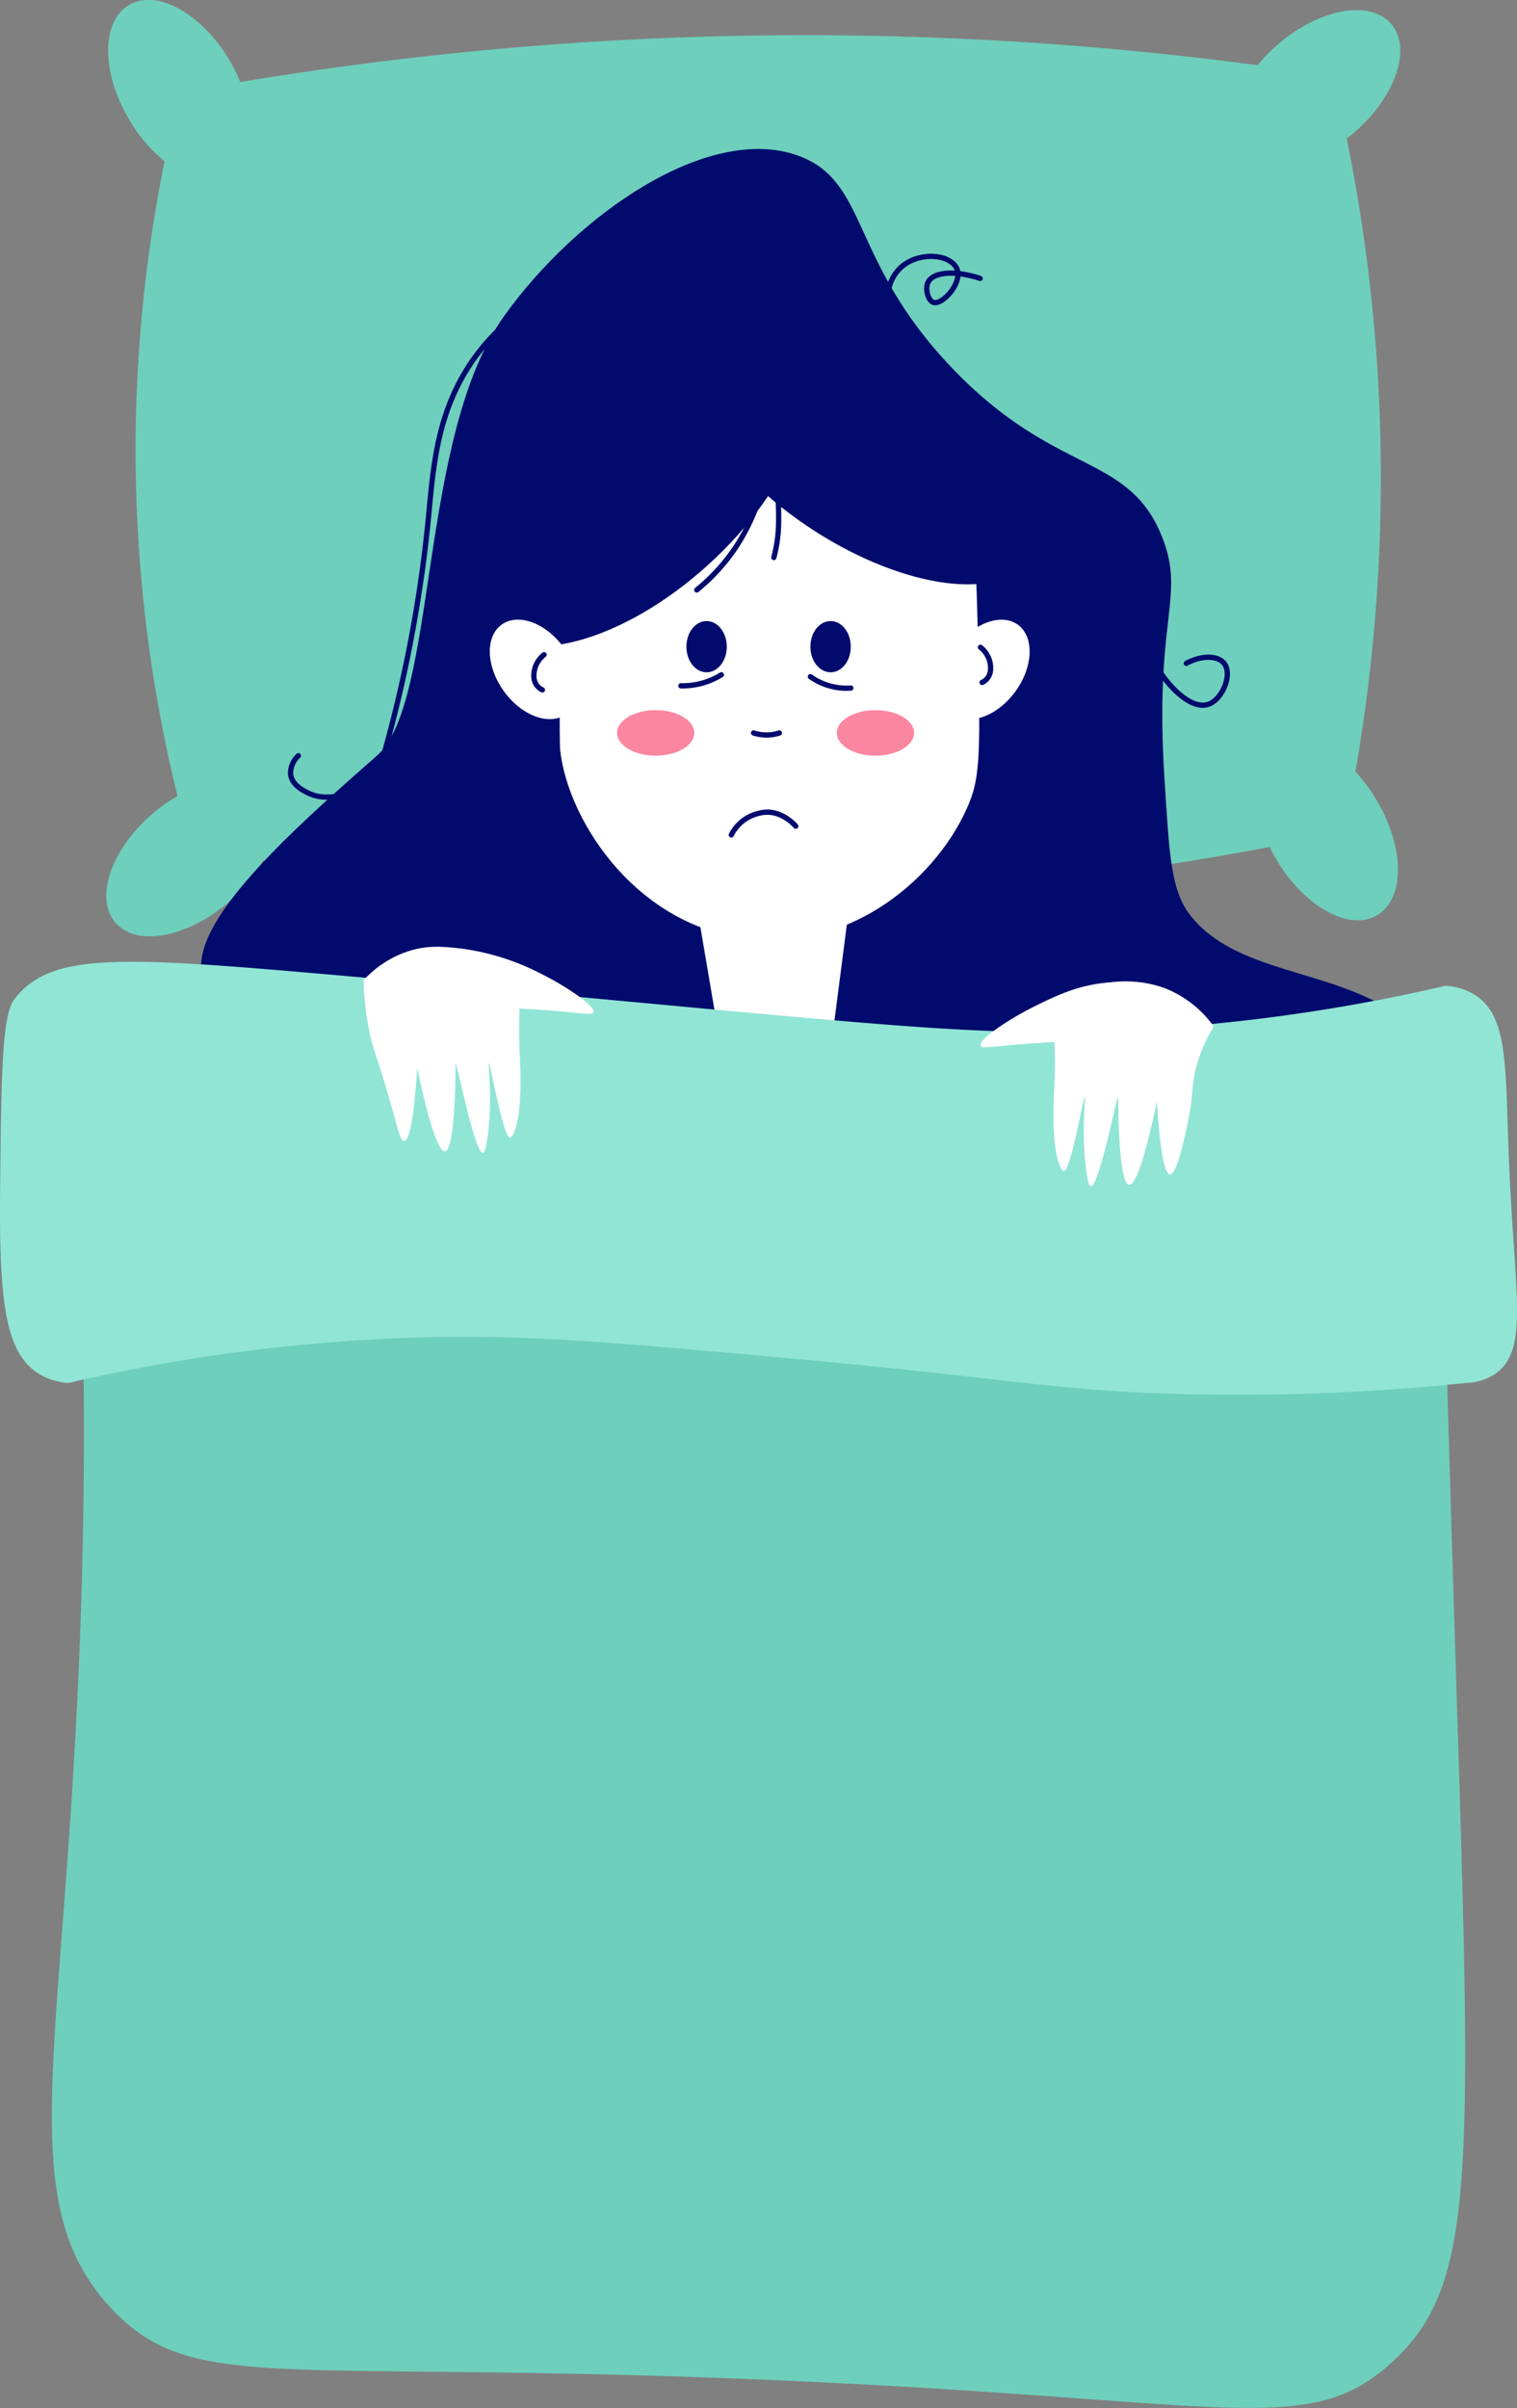
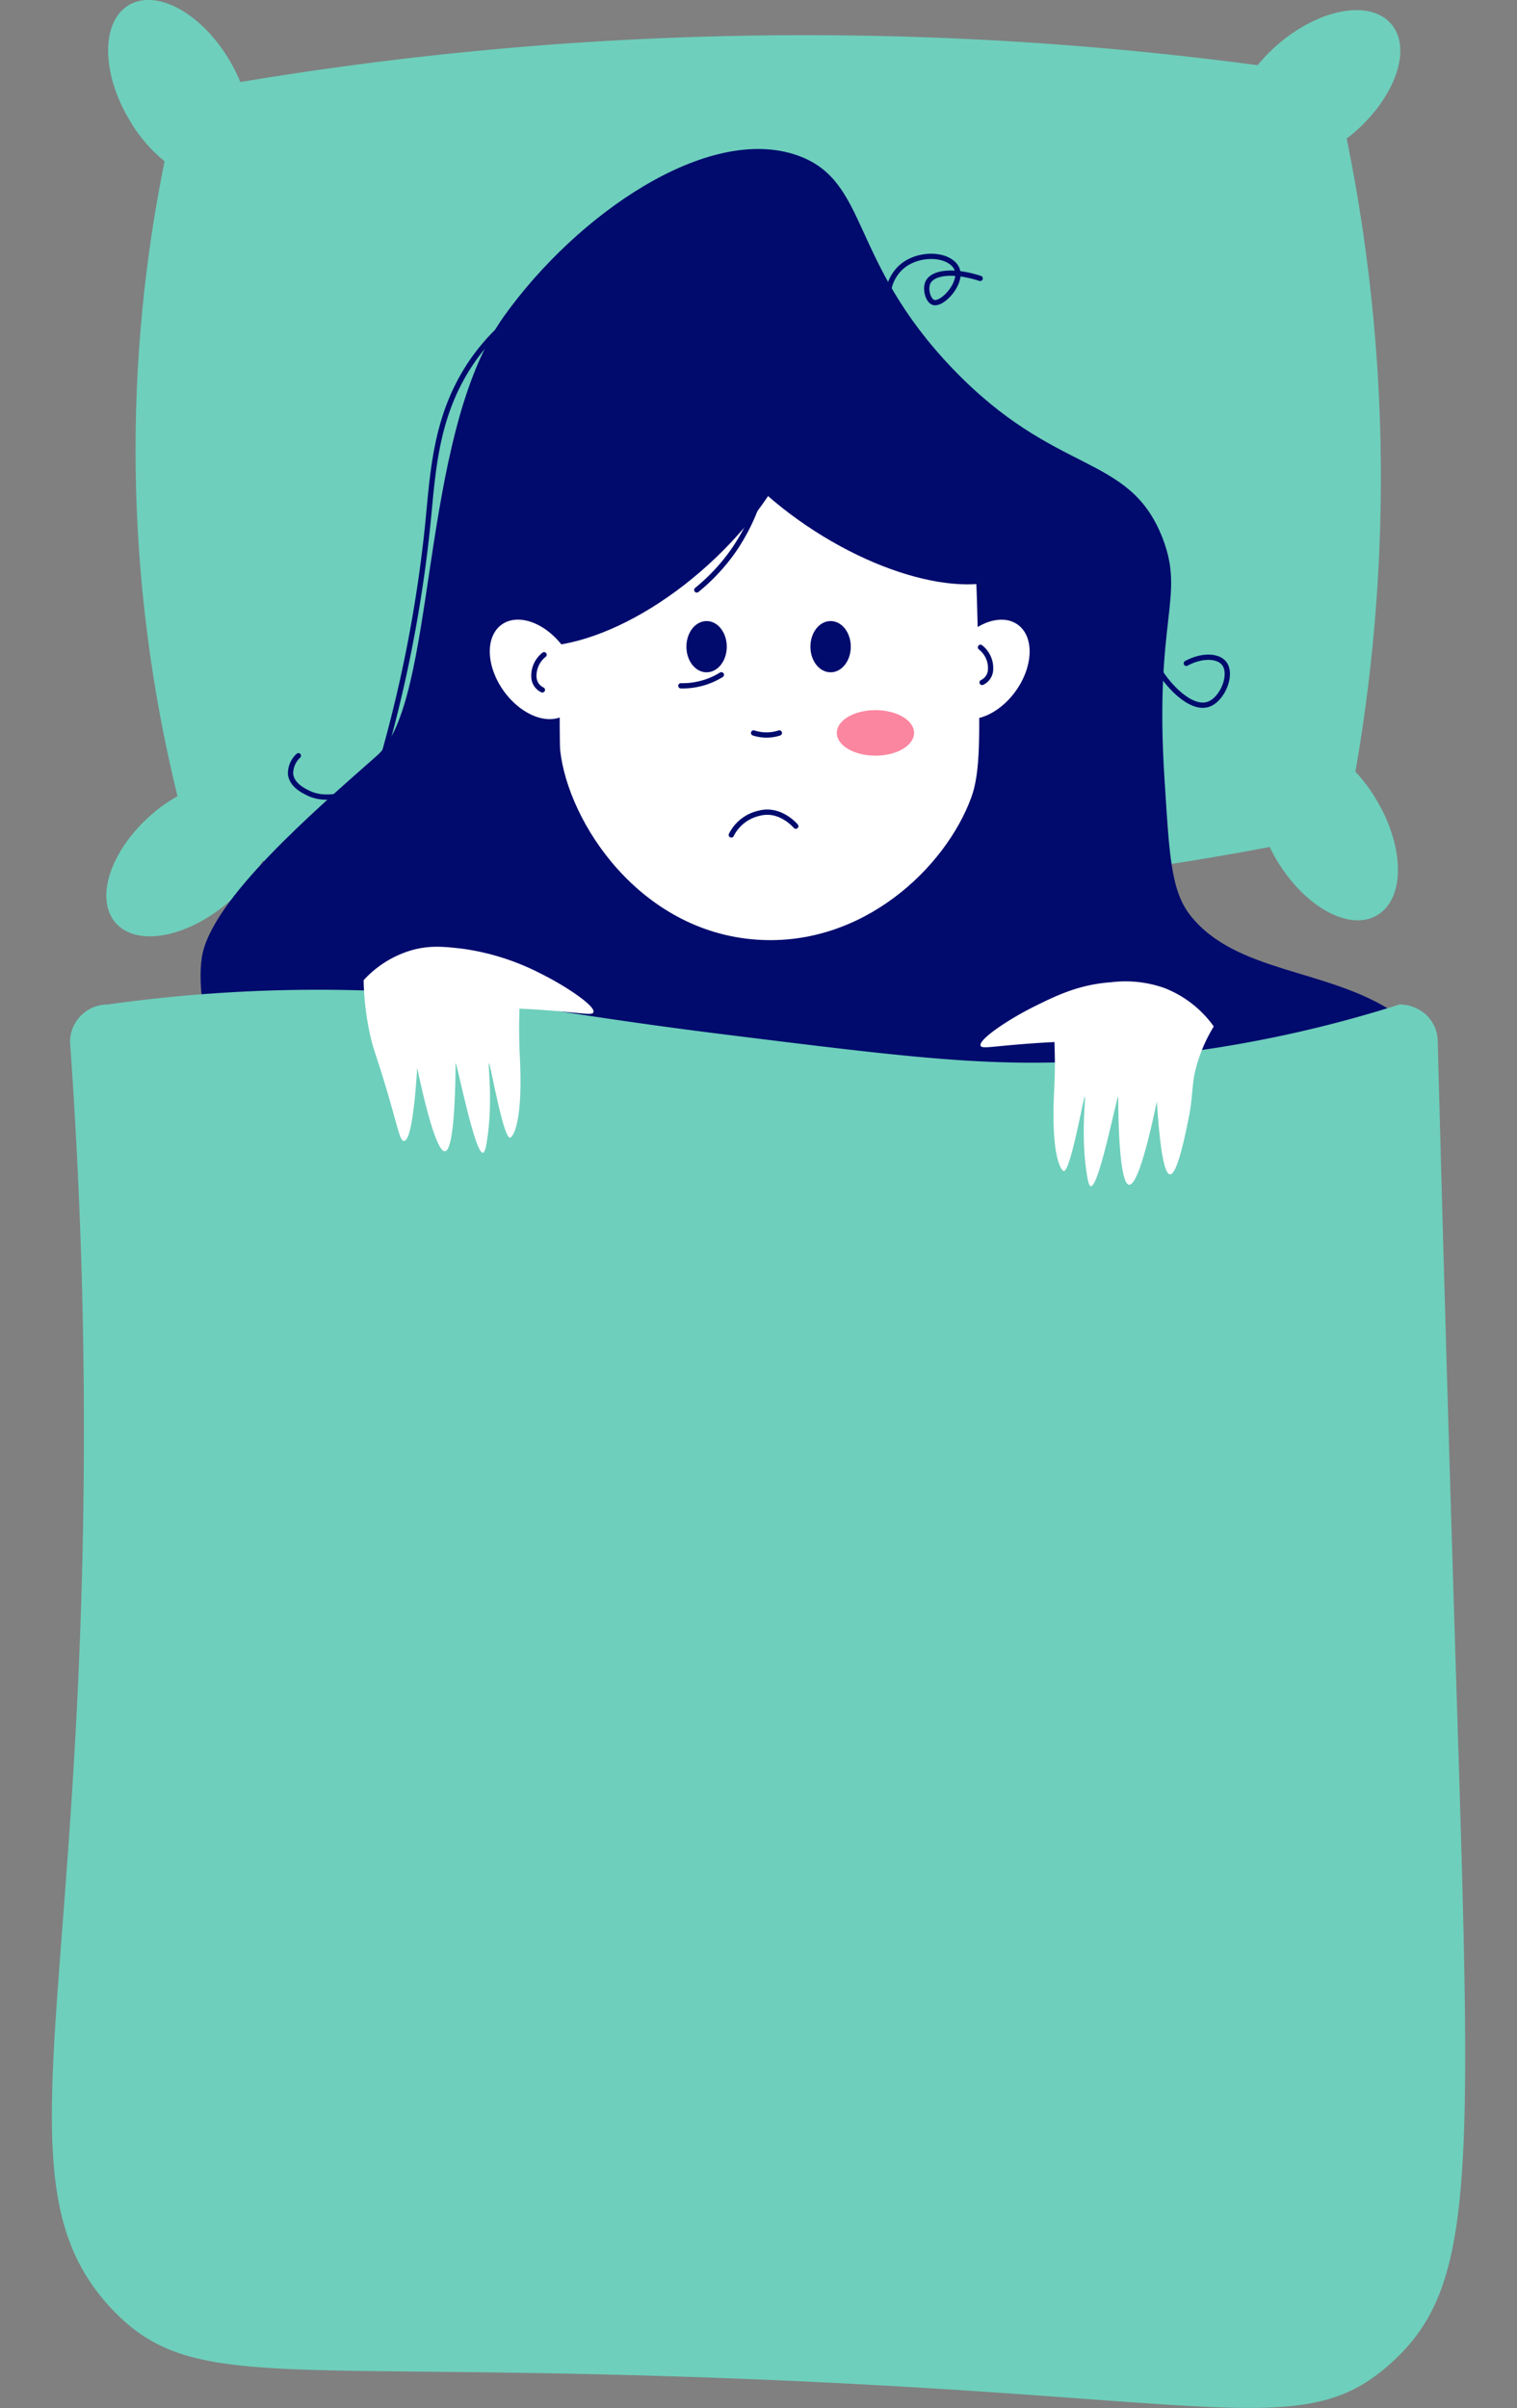
<svg xmlns="http://www.w3.org/2000/svg" viewBox="0 0 287.86 456.66">
  <rect x="0" y="0" width="287.86" height="456.66" fill="#808080" stroke="none" />
  <defs>
    <style>.cls-1{fill:#6ecfbc;stroke:#6ecfbc;}.cls-1,.cls-2,.cls-3,.cls-4,.cls-8{stroke-linecap:round;stroke-linejoin:round;}.cls-2,.cls-5{fill:#000b6d;}.cls-2,.cls-3,.cls-4,.cls-5{stroke:#000b6d;}.cls-3{fill:none;}.cls-4,.cls-6{fill:#fff;}.cls-5{stroke-miterlimit:10;}.cls-7{fill:#fb86a0;}.cls-8{fill:#91e5d5;stroke:#91e5d5;}</style>
  </defs>
  <title>в кровати бессоница</title>
  <g id="Слой_2" data-name="Слой 2">
    <g id="Слой_1-2" data-name="Слой 1">
      <path class="cls-1" d="M260.79,152c5.18,8.68,5.32,18.12.3,21.12s-13.26-1.65-18.42-10.3a25,25,0,0,1-1.44-2.76,551.78,551.78,0,0,1-103,9.8,549.71,549.71,0,0,1-88.64-7.16A28.6,28.6,0,0,1,43,170.74c-7.67,6.57-17,8.31-20.74,3.88s-.65-13.35,7-19.92a29.45,29.45,0,0,1,5-3.46A274.39,274.39,0,0,1,31.78,30.39,28.2,28.2,0,0,1,25,22.52C19.81,13.84,19.68,4.4,24.7,1.4S38,3.05,43.12,11.7a32.28,32.28,0,0,1,2.18,4.42A649.57,649.57,0,0,1,238.85,12.9a31.1,31.1,0,0,1,4-4.13C250.5,2.2,259.79.44,263.6,4.86s.64,13.35-7,19.93c-.53.46-1.09.88-1.61,1.27a322.27,322.27,0,0,1,6.41,55.28,324.32,324.32,0,0,1-4.74,65.17A29.22,29.22,0,0,1,260.79,152Z" />
      <path class="cls-2" d="M180.37,70.22c-19.79-20.67-15.86-35.57-29.22-40.28C134.44,24.06,109.82,41,96.06,60.24c-16.37,22.89-12.37,73-24.19,83.43s-31.45,27.31-33.08,38S44.7,213,44.7,213,180.57,277.47,221,257.51s61.64-52.67,43.39-65c-12.41-8.37-30.12-7.44-38.91-18.6-3.88-4.93-4.1-12.16-5-26-2-30.83,3.95-34.6-.35-45.7C213.9,86.21,200.18,90.9,180.37,70.22Z" />
      <path class="cls-3" d="M168.62,64c.47-2.19,0-4.46-.1-6.7a7.89,7.89,0,0,1,2-6.15c2.67-2.95,8-3.29,10.31-1.19a2.94,2.94,0,0,1,.82,1.22c.86,2.67-2.87,6.7-4.53,6.17-1-.33-1.66-2.55-1-3.86,1-1.88,4.92-2.3,9.87-.69" />
      <path class="cls-3" d="M218.21,112c-.58,2-2.06,8,1,13.85,2,3.9,6.7,8.9,10.1,7.71,2.69-.93,4.68-5.78,2.91-7.84-1.22-1.41-4.21-1.5-7.11.08" />
      <path class="cls-3" d="M72.92,147.12c-1.13.77-9,6-14.46,3.26-1-.48-3.07-1.54-3.32-3.54a4.55,4.55,0,0,1,1.48-3.52" />
      <path class="cls-3" d="M103.24,56.31a39.05,39.05,0,0,0-12.79,11C82.77,77.65,82.23,88.62,81.22,99a257.19,257.19,0,0,1-9.35,47.45" />
      <path class="cls-4" d="M186.15,125.32c.28,14.12.42,21.18-1.37,26.08-4.95,13.51-20.87,28.71-41.21,27.3-22.44-1.55-36.2-22.35-37.77-36.35-.09-.8-.1-5.26-.12-14.18,0-15.22-.05-22.82.17-24.57,1.89-14.95,17.73-35.1,39-35.66C163,67.45,177.55,81.36,183,93.81,185.66,100,185.82,108.45,186.15,125.32Z" />
      <path class="cls-3" d="M151,156.68s-2.95-3.56-7-2.44a7.77,7.77,0,0,0-5.23,4.1" />
-       <path class="cls-3" d="M153.78,128.33a11.43,11.43,0,0,0,3.09,1.57,11.73,11.73,0,0,0,4.58.58" />
      <path class="cls-3" d="M129.2,130.06a14,14,0,0,0,7.68-2.09" />
      <path class="cls-3" d="M145.78,85.61a37.94,37.94,0,0,1-6.44,18.57,36.72,36.72,0,0,1-7.12,7.7" />
-       <path class="cls-3" d="M146.43,85.56a59.82,59.82,0,0,1,1.3,14.24,26.85,26.85,0,0,1-.89,5.93" />
      <ellipse class="cls-5" cx="120.73" cy="92.15" rx="38.92" ry="19.76" transform="translate(-30.61 104.92) rotate(-42.18)" />
      <ellipse class="cls-5" cx="164.28" cy="85.56" rx="17.47" ry="36.82" transform="translate(3.47 177.48) rotate(-57.26)" />
      <ellipse class="cls-6" cx="101.29" cy="126.95" rx="7.03" ry="10.46" transform="translate(-55.01 82.85) rotate(-35.66)" />
      <ellipse class="cls-6" cx="187.02" cy="126.95" rx="10.46" ry="7.03" transform="translate(-25.15 204.9) rotate(-54.34)" />
      <path class="cls-3" d="M103.24,124.17a5.05,5.05,0,0,0-1.91,4.45,2.8,2.8,0,0,0,1.59,2.21" />
      <path class="cls-3" d="M186.05,122.76a5,5,0,0,1,1.9,4.45,2.8,2.8,0,0,1-1.59,2.21" />
-       <ellipse class="cls-7" cx="124.42" cy="138.99" rx="7.33" ry="4.32" />
      <ellipse class="cls-7" cx="166.12" cy="138.99" rx="7.33" ry="4.32" />
      <ellipse class="cls-5" cx="134.08" cy="122.64" rx="3.33" ry="4.36" />
      <ellipse class="cls-5" cx="157.61" cy="122.64" rx="3.33" ry="4.36" />
      <path class="cls-3" d="M143,139a8,8,0,0,0,2.38.39,7.74,7.74,0,0,0,2.51-.39" />
-       <path class="cls-6" d="M157.61,199.18H136.88q-2.4-14.12-4.81-28.24l29.34-1.12Q159.51,184.51,157.61,199.18Z" />
      <path class="cls-1" d="M137.79,450.51c-85.41-3.2-101.28,2.61-116-12.75-19-19.86-9.33-47.14-6.22-124.46a1033.12,1033.12,0,0,0-1.78-115.69A6.62,6.62,0,0,1,20.43,191a286.79,286.79,0,0,1,49.81-2.63c22.41.77,29.93,3.68,67.55,8.35,30.45,3.78,45.67,5.67,62.68,5.26a235.42,235.42,0,0,0,65.21-11,7.12,7.12,0,0,1,4.7,1.93,6.51,6.51,0,0,1,1.94,4.64c.58,21.85,1.66,62.09,3.25,113.05,3.16,101.24,4.48,122.44-12,137.22C247.3,462.47,232.35,454.06,137.79,450.51Z" />
-       <path class="cls-8" d="M283.29,260.24a10,10,0,0,1-5.09,1.53,419.12,419.12,0,0,1-53.86,2.1c-24.24-.62-32.38-2.93-73.07-6.64-32.93-3-49.39-4.5-67.8-4.18a339.06,339.06,0,0,0-70.54,8.72,11.71,11.71,0,0,1-5.07-1.53C1.38,256.44.29,246.53.53,224.5c.24-21.23.36-31.84,2.67-34.8,6.71-8.56,19.39-7.86,59.76-4.34C93.19,188,125.25,191,136,192c32.93,3,49.4,4.5,67.8,4.17a338.27,338.27,0,0,0,70.53-8.72,11.19,11.19,0,0,1,5.09,1.54c6.42,3.89,5.68,13.44,6.42,31.28C286.92,245.7,289.65,256.07,283.29,260.24Z" />
      <path class="cls-6" d="M73.07,205.66c-1.76-5.83-2.2-6.48-2.89-9.61A53.6,53.6,0,0,1,69,185.89a19.91,19.91,0,0,1,8.72-5.57c3.69-1.14,6.65-.79,10.13-.39a46.21,46.21,0,0,1,14.65,4.65c5.05,2.5,10.59,6.28,10.1,7.41-.24.55-1.77.19-7.24-.27-2.89-.24-5.25-.37-6.79-.44,0,.84-.06,2.09-.06,3.61,0,4.14.17,5.43.24,8.54.19,9.15-1.22,12-1.92,12.31h-.05c-1.29.14-3.75-14.16-4-14.11s.86,7.37-.44,15.1c-.14.83-.34,1.84-.72,1.88-1.58.14-5.17-18.33-5.18-16.94,0,4.87-.27,16.49-2,16.66s-4.27-11-5.27-15.81c-.44,6.82-1.19,13.78-2.5,13.85C75.84,216.42,75.52,213.76,73.07,205.66Z" />
      <path class="cls-6" d="M225.56,212c.92-4.61.47-6.44,1.6-10.25a29.82,29.82,0,0,1,3.16-7.09,20.78,20.78,0,0,0-9.37-7.29,22.19,22.19,0,0,0-10.13-1.09c-6.22.43-10.65,2.66-14.65,4.64-5,2.5-10.59,6.28-10.09,7.41.24.55,1.76.19,7.23-.26,2.89-.24,5.26-.38,6.79-.45,0,.84.06,2.09.07,3.61,0,4.14-.18,5.43-.25,8.54-.19,9.15,1.22,12,1.93,12.32h0c1.29.13,3.76-14.17,4-14.12s-.85,7.37.45,15.1c.14.84.33,1.85.71,1.88,1.58.15,5.17-18.33,5.18-16.93,0,4.86.27,16.48,2.06,16.66s4.27-11,5.27-15.81c.44,6.82,1.18,13.77,2.5,13.84S224.81,215.77,225.56,212Z" />
    </g>
  </g>
</svg>